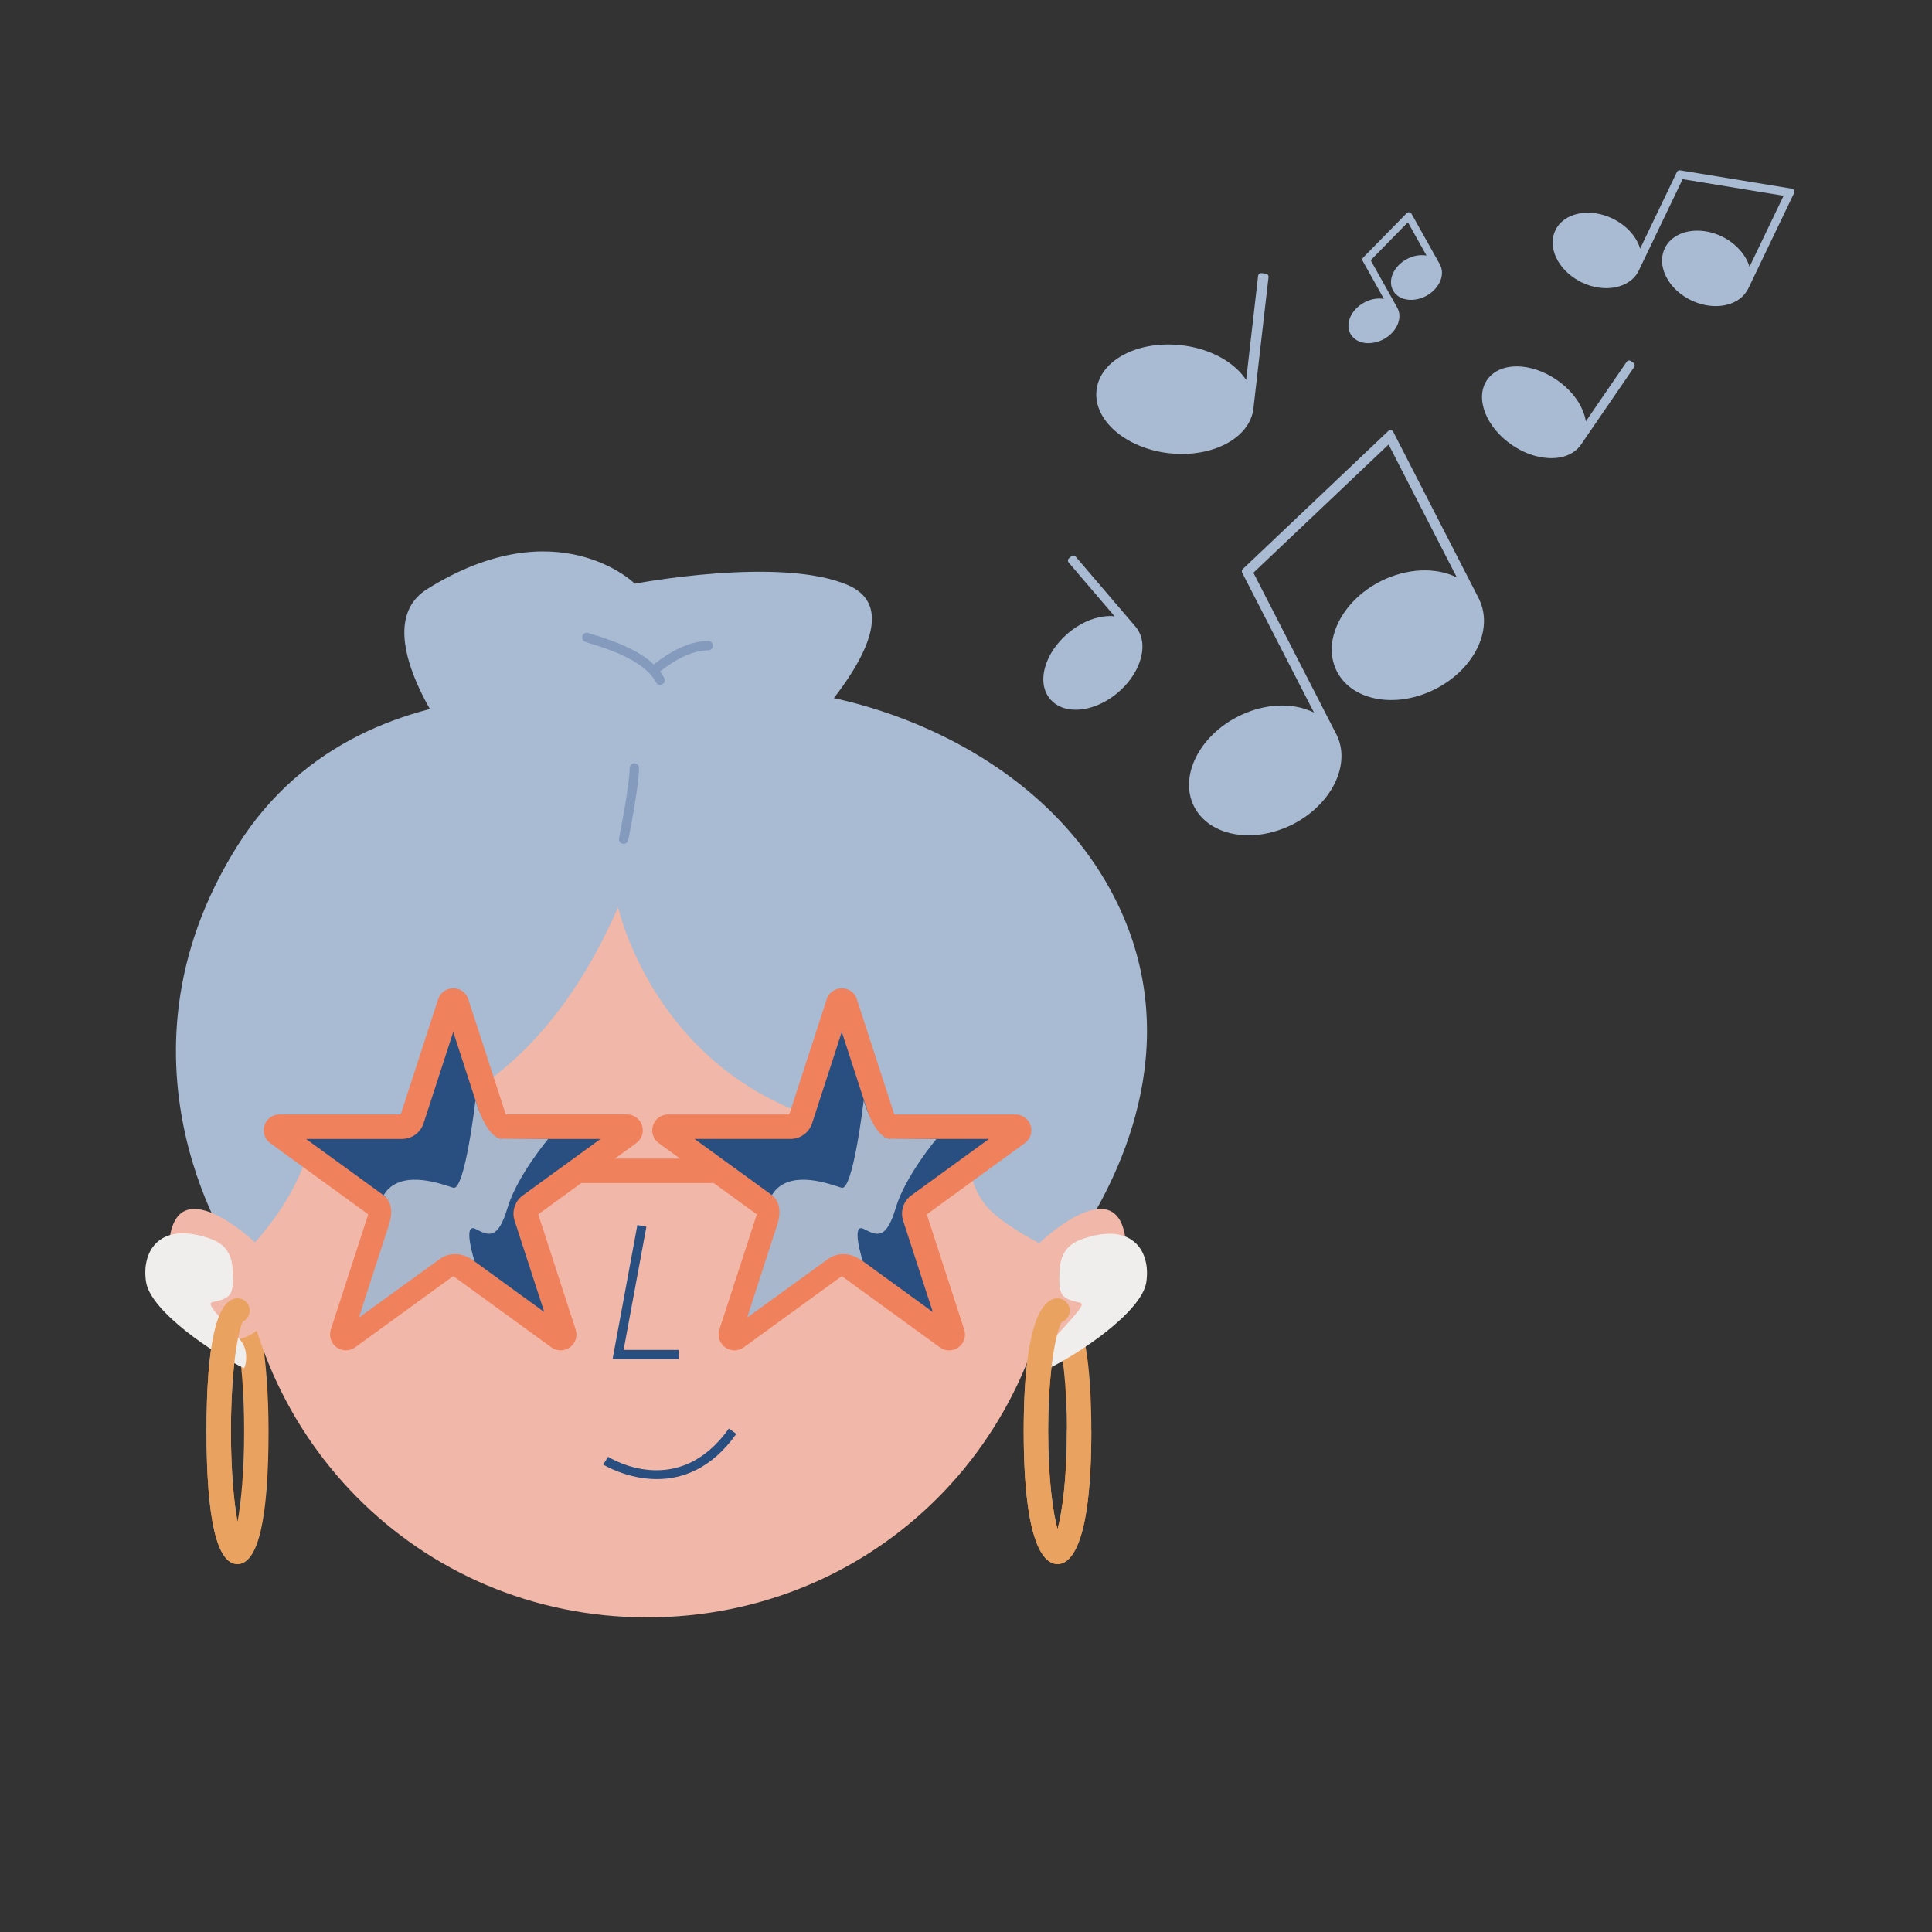
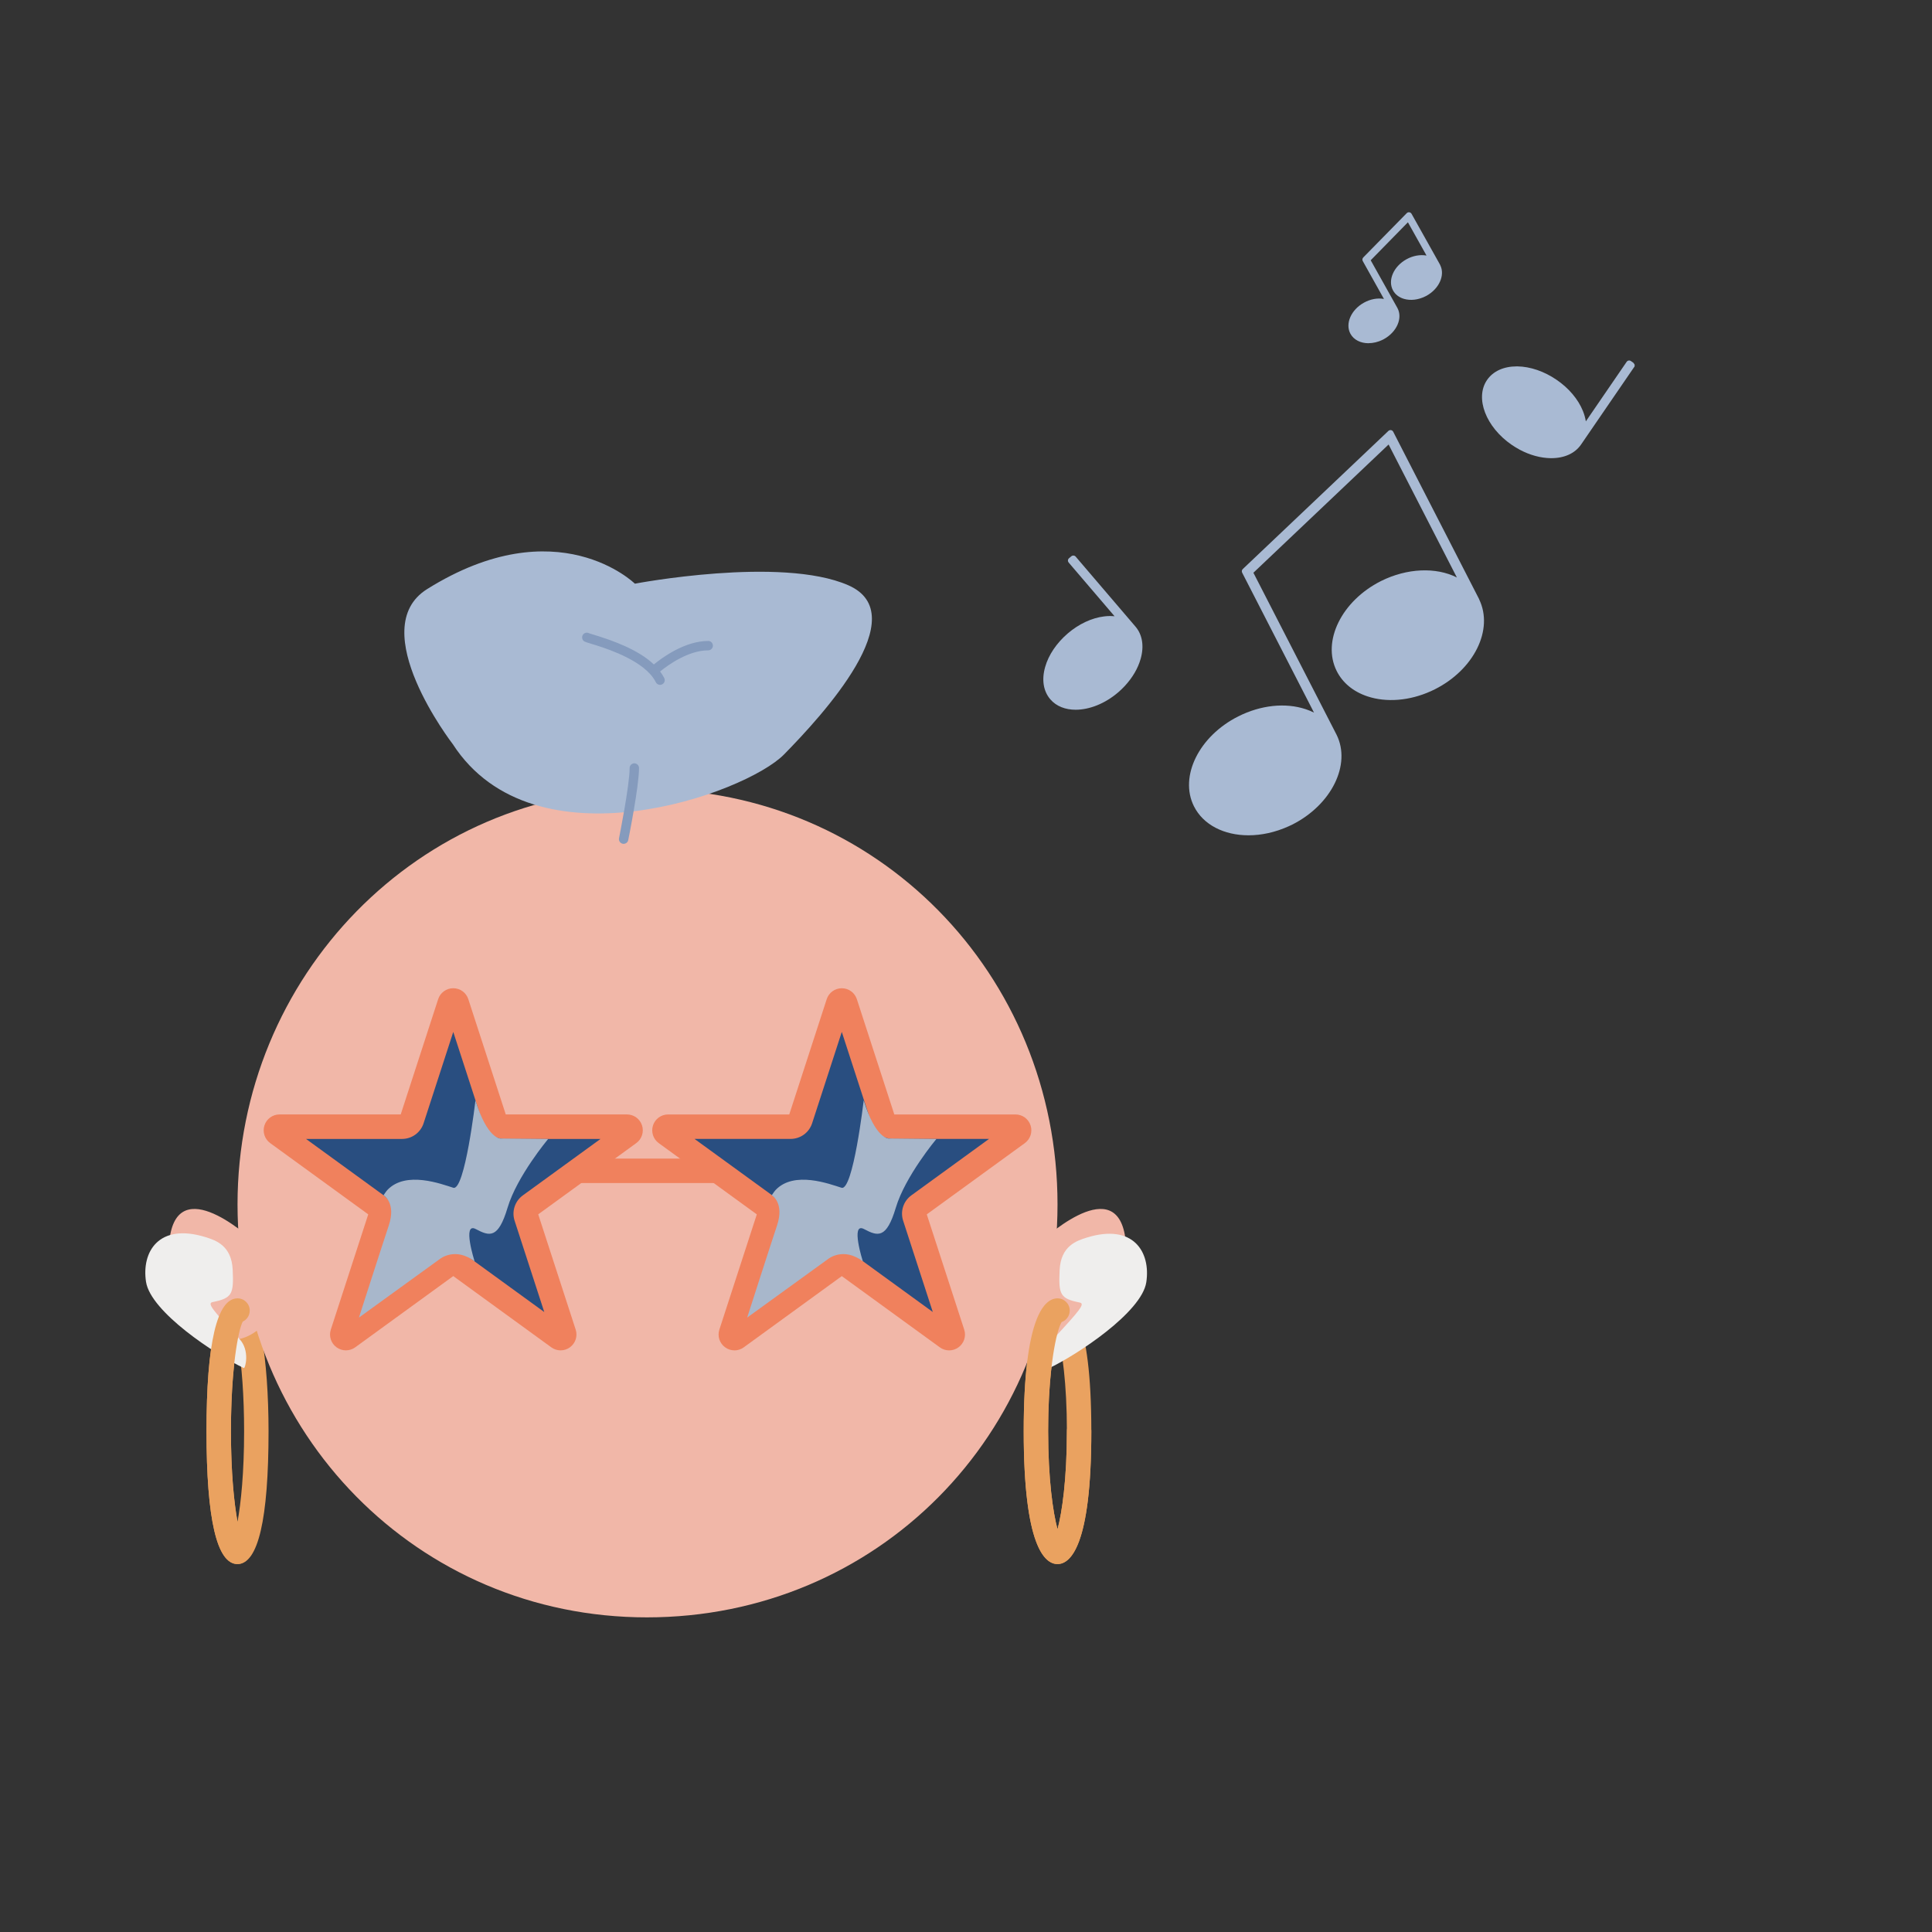
<svg xmlns="http://www.w3.org/2000/svg" id="Ebene_1" viewBox="0 0 1080 1080">
  <rect x="0" y="0" width="1080" height="1080" fill="#333333" stroke="none" />
  <defs>
    <style>
      .cls-1 {
        fill: #a9bad3;
      }

      .cls-2 {
        fill: #f1b7a8;
      }

      .cls-3 {
        fill: #859bbd;
      }

      .cls-4 {
        fill: #eaa260;
      }

      .cls-5 {
        fill: #f0815d;
      }

      .cls-6 {
        fill: #efeeed;
      }

      .cls-7 {
        fill: #294e80;
      }

      .cls-8 {
        fill: #a8b7cb;
      }
    </style>
  </defs>
  <g>
    <path class="cls-4" d="M591.16,874.33c-7.06,0-18.9-9.65-18.9-74.27s11.84-74.27,18.9-74.27,18.9,9.65,18.9,74.27-11.84,74.27-18.9,74.27ZM591.16,745.25c-2.54,9.41-5.24,27.94-5.24,54.81s2.7,45.4,5.24,54.81c2.54-9.41,5.24-27.94,5.24-54.81s-2.7-45.4-5.24-54.81Z" />
    <path class="cls-4" d="M132.78,874.33c-11.51,0-17.34-24.99-17.34-74.27s5.83-74.27,17.34-74.27c7.68,0,10.39,9.11,11.41,12.54.77,2.61,1.51,5.78,2.17,9.43,2.39,13.22,3.76,32.27,3.76,52.29,0,49.28-5.83,74.27-17.34,74.27ZM132.78,749.46c-1.91,10.36-3.68,27.41-3.68,50.6s1.76,40.23,3.68,50.59c1.91-10.36,3.68-27.41,3.68-50.59,0-19.24-1.29-37.41-3.54-49.86-.04-.25-.09-.49-.13-.73Z" />
    <path class="cls-2" d="M361.64,441.14c128.53,0,229.52,103.61,229.52,232.15s-100.99,230.83-229.52,230.83-228.86-103.61-228.86-230.83,100.99-232.15,228.86-232.15Z" />
-     <path class="cls-1" d="M580.92,694.9s15.41,8.12,25.56-8.01c24.16-38.37,58.07-114.97,11.43-194.41-58.41-99.48-202.86-124.73-250.69-97.72,0,0-160.76-39.09-234.44,77.96-77.46,123.06,0,231.93,0,231.93,0,0,35.75-32.22,41.54-70.79,0,0,108.89,16.88,171.2-126.81,0,0,30.34,139.74,197.18,126.72,0,0-6.56,27.07,12.38,44.2,10.13,9.16,25.85,16.93,25.85,16.93Z" />
    <g>
      <g>
        <g>
          <path class="cls-7" d="M253.65,555.6l23.92,73.63c.11.35.44.59.82.59h77.41c.29,0,.41.37.17.54l-62.63,45.5c-.3.22-.43.61-.31.96l23.92,73.63c.09.27-.22.5-.46.33l-62.63-45.5c-.3-.22-.71-.22-1.01,0l-62.63,45.5c-.23.17-.55-.06-.46-.33l23.92-73.63c.11-.35-.01-.74-.31-.96l-62.63-45.5c-.23-.17-.11-.54.17-.54h77.41c.37,0,.7-.24.82-.59l23.92-73.63c.09-.27.48-.27.57,0Z" />
          <path class="cls-5" d="M313.38,754.86c-1.82,0-3.65-.56-5.21-1.7l-54.8-39.82-54.8,39.82c-3.13,2.26-7.31,2.26-10.43,0-3.11-2.26-4.4-6.24-3.22-9.9l20.93-64.43-54.8-39.82c-3.12-2.27-4.41-6.26-3.22-9.92,1.19-3.66,4.58-6.11,8.43-6.11h67.74l20.93-64.43c1.19-3.66,4.58-6.12,8.43-6.12s7.24,2.46,8.43,6.12l20.93,64.43h67.74c3.85,0,7.23,2.46,8.43,6.11,1.19,3.66-.1,7.64-3.21,9.91l-54.81,39.82,20.93,64.43c1.19,3.64-.09,7.62-3.2,9.9-1.56,1.14-3.39,1.71-5.22,1.71ZM308.81,747.48s0,.02,0,.03v-.03ZM171.04,636.65l43.42,31.55c4.46,3.24,6.32,8.95,4.61,14.2l-16.59,51.04,43.43-31.55c4.46-3.24,10.45-3.24,14.91,0l43.43,31.55-16.58-51.04c-1.71-5.24.15-10.95,4.62-14.19l43.41-31.54h-53.67c-5.51,0-10.36-3.52-12.07-8.76l-16.58-51.05-16.58,51.04c-1.71,5.25-6.56,8.77-12.07,8.77h-53.67ZM248.8,562.78h0s0,.01,0,.02v-.02Z" />
        </g>
        <path class="cls-8" d="M265.79,615.08s-5.93,50.9-12.41,48.88c-6.48-2.02-26.52-9.72-36.88,1.3-.65.7-2.11,2.91-2.11,2.91,0,0,7.2,4.1,2.95,16.85-3.89,11.66-16.7,51.52-16.7,51.52l45.45-32.9s8.49-6.72,19.22,1.48c0,0-7.07-22.12.62-18.08,7.69,4.05,12.55,5.67,17.81-11.94,5.26-17.61,22.67-38.39,22.67-38.39l-26.72-.27s-7.33.15-13.91-21.35Z" />
        <g>
          <path class="cls-7" d="M470.85,555.6l23.92,73.63c.11.35.44.59.82.59h77.41c.29,0,.41.37.17.54l-62.63,45.5c-.3.22-.43.61-.31.96l23.92,73.63c.09.27-.22.5-.46.33l-62.63-45.5c-.3-.22-.71-.22-1.01,0l-62.63,45.5c-.23.17-.55-.06-.46-.33l23.92-73.63c.11-.35-.01-.74-.31-.96l-62.63-45.5c-.23-.17-.11-.54.17-.54h77.41c.37,0,.7-.24.82-.59l23.92-73.63c.09-.27.48-.27.57,0Z" />
          <path class="cls-5" d="M410.56,754.86c-1.82,0-3.65-.56-5.2-1.69-3.12-2.26-4.42-6.24-3.23-9.91l20.93-64.42-54.81-39.82c-3.12-2.27-4.4-6.25-3.22-9.91,1.19-3.66,4.58-6.12,8.43-6.12h67.74l20.93-64.43c1.19-3.66,4.58-6.12,8.43-6.12s7.24,2.46,8.43,6.12l20.93,64.43h67.74c3.86,0,7.24,2.46,8.43,6.12,1.19,3.66-.11,7.64-3.22,9.91l-54.8,39.82,20.93,64.43c1.19,3.67-.11,7.65-3.23,9.91-3.12,2.27-7.31,2.26-10.41-.01l-54.8-39.81-54.81,39.82c-1.55,1.13-3.38,1.7-5.2,1.7ZM407.73,742.11s0,0,0,0h0ZM533.39,742.11h.01s0,0-.01,0ZM470.57,699.45c2.61,0,5.22.81,7.45,2.42l43.42,31.55-16.58-51.04c-1.7-5.26.15-10.96,4.62-14.19l43.41-31.54h-53.67c-5.51,0-10.36-3.52-12.07-8.76l-16.58-51.05-16.58,51.05c-1.69,5.24-6.54,8.77-12.07,8.77h-53.67l43.42,31.55c4.46,3.24,6.32,8.93,4.62,14.18l-16.58,51.05,43.41-31.54c2.23-1.62,4.85-2.43,7.46-2.43ZM466,562.78h0s0,.01,0,.02v-.02Z" />
        </g>
        <path class="cls-8" d="M482.82,615.08s-5.93,50.9-12.41,48.88c-6.48-2.02-26.52-9.72-36.88,1.3-.65.7-2.11,2.91-2.11,2.91,0,0,7.2,4.1,2.95,16.85-3.89,11.66-16.7,51.52-16.7,51.52l45.45-32.9s8.49-6.72,19.22,1.48c0,0-7.07-22.12.62-18.08,7.69,4.05,12.55,5.67,17.81-11.94,5.26-17.61,22.67-38.39,22.67-38.39l-26.72-.27s-7.33.15-13.91-21.35Z" />
      </g>
      <rect class="cls-5" x="322.76" y="647.66" width="79.46" height="13.66" />
    </g>
    <path class="cls-1" d="M253.1,415.97s-49.8-64.5-14.31-86.68c72.86-45.54,116.11-3.01,116.11-3.01,0,0,81.62-15.55,119.23.85,37.61,16.39-14.45,72.8-35.87,94.63-21.42,21.83-139.61,64.61-185.16-5.79Z" />
-     <polygon class="cls-7" points="379.45 759.75 342.44 759.75 356.3 684.8 361.34 685.74 348.6 754.63 379.45 754.63 379.45 759.75" />
-     <path class="cls-7" d="M367.18,826.82c-16.79,0-29.75-7.99-29.99-8.14l2.74-4.33c1.59,1,39.23,24.04,67.5-15.77l4.18,2.97c-14.08,19.82-30.55,25.27-44.42,25.27Z" />
    <path class="cls-2" d="M143.02,694.9s-41.42-39.62-47.85-4.71c-6.43,34.91,26.78,79.14,53.89,48.52,0,0,4.52-9.11-6.04-43.8Z" />
    <path class="cls-2" d="M580.92,694.9s41.42-39.62,47.85-4.71-26.78,79.14-53.89,48.52c0,0-4.52-9.11,6.04-43.8Z" />
    <path class="cls-6" d="M607.43,691.85c-5.64,1.75-14.45,4.65-15.09,18.15-.65,13.64.27,15.93,11.18,18.11,3.24.65.25,4.2-15.03,20.71-5.95,6.43-3.15,16.55-2.39,16.18,16.13-7.64,52.11-31.47,54.68-48.19,2.57-16.72-7.04-33.15-33.36-24.97Z" />
    <path class="cls-4" d="M591.16,874.33c-7.06,0-18.9-9.65-18.9-74.27s11.84-74.27,18.9-74.27c3.78,0,6.83,3.06,6.83,6.83,0,2.97-1.89,5.49-4.54,6.43-2.84,4.6-7.53,25.55-7.53,61,0,26.86,2.7,45.4,5.24,54.81,2.54-9.41,5.24-27.94,5.24-54.81,0-3.77,3.06-6.83,6.83-6.83s6.83,3.06,6.83,6.83c0,64.62-11.84,74.27-18.9,74.27Z" />
    <path class="cls-6" d="M114.98,691.6c5.64,1.75,14.45,4.65,15.09,18.15.65,13.64-.27,15.93-11.18,18.11-3.24.65-.25,4.2,15.03,20.71,5.95,6.43,3.15,16.55,2.39,16.18-16.13-7.64-52.11-31.47-54.68-48.19-2.57-16.72,7.04-33.15,33.36-24.97Z" />
    <path class="cls-4" d="M132.78,874.33c-11.51,0-17.34-24.99-17.34-74.27s5.83-74.27,17.34-74.27c3.78,0,6.83,3.06,6.83,6.83,0,2.74-1.61,5.09-3.93,6.18-2.5,4.87-6.58,25.96-6.58,61.25s4.08,56.38,6.58,61.25c2.32,1.09,3.93,3.45,3.93,6.18,0,3.77-3.06,6.83-6.83,6.83Z" />
  </g>
  <g>
    <path class="cls-1" d="M826.9,335.04l-48.09-93.7c-.25-.48-.71-.81-1.23-.9-.53-.08-1.07.08-1.46.45l-81.4,77.21c-.55.52-.69,1.34-.35,2.02l40.17,78.24c-1.45-.73-3-1.37-4.62-1.91-11.36-3.78-25.12-2.32-37.73,4.02-21.94,11.05-33.06,33.57-24.79,50.2,5.24,10.51,16.97,16.27,30.51,16.27,7.2,0,14.9-1.62,22.41-5.02.57-.24,1.13-.52,2.05-.96,21.94-11.05,33.06-33.57,24.79-50.22l-46.5-90.57,75.58-71.69,38.16,74.33c-11.64-5.87-27.83-5.27-42.43,2.01-21.94,11.05-33.06,33.57-24.79,50.2,3.32,6.67,9.27,11.6,17.24,14.26,10.63,3.53,23.55,2.48,35.44-2.89.77-.34,1.55-.71,2.29-1.09,21.8-10.98,32.91-33.28,24.72-50.22l.04-.02Z" />
-     <path class="cls-1" d="M1002.9,106.35c-.25-.48-.71-.81-1.24-.89l-62.46-10.24c-.69-.14-1.49.26-1.81.94l-20.55,42.84c-.07-.25-.15-.5-.23-.76-2.25-6.58-7.74-12.41-15.06-16-12.83-6.27-27.18-3.43-32.01,6.32-4.67,9.46,1.18,22.02,13.27,28.56.24.14.49.27.75.4l.44.23c12.83,6.28,27.18,3.44,32.01-6.34l24.59-51.26,56.44,9.27-19.06,39.71c-2-6.71-7.6-13.05-15.26-16.85-12.82-6.28-27.18-3.44-32,6.32-1.95,3.93-2.15,8.49-.57,13.17,2.12,6.19,7.13,11.78,13.7,15.32.35.2.73.39,1.32.68,4.62,2.26,9.43,3.34,13.93,3.34,7.84,0,14.71-3.28,17.88-9.29.1-.12.19-.25.26-.39l25.68-53.55c.23-.48.22-1.05-.03-1.53Z" />
    <path class="cls-1" d="M765.04,191.84c2.54,0,5.26-.62,7.87-1.91.24-.1.49-.24.71-.37,7.22-3.98,10.61-11.78,7.54-17.4l-14.93-26.67,20.8-21.23,10.4,18.59c-3.52-.62-7.54.06-11.19,2.07-7.22,3.98-10.61,11.78-7.56,17.38,1.25,2.32,3.4,3.97,6.2,4.78,3.6,1.05,7.89.56,11.77-1.36l.75-.37c7.07-3.9,10.47-11.47,7.73-17.05-.03-.13-.09-.26-.16-.38l-15.9-28.39c-.26-.47-.73-.79-1.26-.86-.53-.09-1.07.12-1.45.5l-24.29,24.75c-.53.54-.64,1.37-.27,2.03l11.83,21.16c-3.58-.65-7.57.08-11.17,2.08-7.22,3.98-10.61,11.78-7.56,17.39,1.88,3.44,5.74,5.29,10.13,5.29Z" />
-     <path class="cls-1" d="M700.69,228.19l8.43-73.32c.05-.45-.09-.9-.37-1.26s-.7-.58-1.15-.64l-2.42-.28c-1.07-.12-1.78.57-1.89,1.5l-6.68,58.2c-1.73-2.64-3.98-5.14-6.72-7.46-7.58-6.42-18.1-10.66-29.63-11.94-11.51-1.28-22.73.5-31.53,5-9.25,4.74-14.86,11.9-15.78,20.18-1.87,16.61,16.27,32.39,40.44,35.18,2.49.27,4.94.41,7.28.41,8.97,0,17.36-1.87,24.25-5.41,9.25-4.73,14.86-11.89,15.78-20.17Z" />
    <path class="cls-1" d="M913.3,203.15c-.09-.11-.1-.26-.22-.35l-1.39-.97c-.38-.26-.85-.36-1.29-.28-.45.08-.85.34-1.1.72l-22.81,33.28c-.29-1.89-.83-3.81-1.61-5.76-2.67-6.63-7.94-12.87-14.85-17.55-6.86-4.68-14.59-7.31-21.76-7.43-.13,0-.25,0-.38,0-7.39,0-13.3,2.72-16.66,7.66-6.84,10.04-.63,26.28,13.85,36.21,1.47,1,2.96,1.88,4.48,2.72,5.64,3,11.6,4.63,17.24,4.72.12,0,.24,0,.37,0,7.39,0,13.31-2.72,16.68-7.66l29.61-43.21c.04-.05.11-.08.14-.14.21-.35.23-.76.17-1.14,0-.03.02-.05.01-.07-.06-.3-.27-.51-.47-.74Z" />
    <path class="cls-1" d="M601.3,311.14c-.61-.71-1.69-.79-2.41-.19l-1.31,1.11c-.35.29-.56.71-.59,1.16-.04.45.11.9.4,1.25l25.66,30.02c-1.83-.19-3.76-.17-5.79.08-6.94.83-14.2,4.23-20.42,9.56-6.21,5.35-10.69,11.99-12.59,18.71-2.04,7.13-1.01,13.57,2.91,18.11,3.36,3.9,8.42,5.8,14.14,5.8,7.56,0,16.27-3.31,23.72-9.68,1.24-1.05,2.5-2.25,3.73-3.58,4.31-4.64,7.38-9.87,8.87-15.14,2.03-7.13,1-13.56-2.9-18.1l-33.42-39.11Z" />
  </g>
  <g>
    <path class="cls-3" d="M354.6,426.7c-1.45,0-2.63,1.18-2.63,2.63,0,9.79-5.87,38.94-5.93,39.23-.29,1.42.63,2.81,2.06,3.1.18.04.35.05.52.05,1.22,0,2.32-.86,2.57-2.11.25-1.22,6.03-29.96,6.03-40.27,0-1.45-1.18-2.63-2.63-2.63Z" />
    <path class="cls-3" d="M395.9,358.3c-13.01,0-25.65,9.24-30.39,13.13-8.77-8.34-23.05-13.44-34.05-16.75-.97-.29-1.68-.5-2.06-.64-.61-.37-1.38-.49-2.12-.26-1.39.42-2.17,1.89-1.75,3.28.44,1.46,1.21,1.69,4.42,2.65,6.54,1.97,24.65,7.42,33.38,16.99.03.04.04.09.07.12.04.05.11.06.15.11,1.24,1.4,2.29,2.88,3.06,4.45.46.93,1.39,1.46,2.36,1.46.39,0,.79-.09,1.16-.27,1.3-.64,1.84-2.22,1.19-3.52-.64-1.29-1.44-2.51-2.32-3.69,4.38-3.55,15.76-11.81,26.89-11.81,1.45,0,2.63-1.18,2.63-2.63s-1.18-2.63-2.63-2.63Z" />
  </g>
</svg>